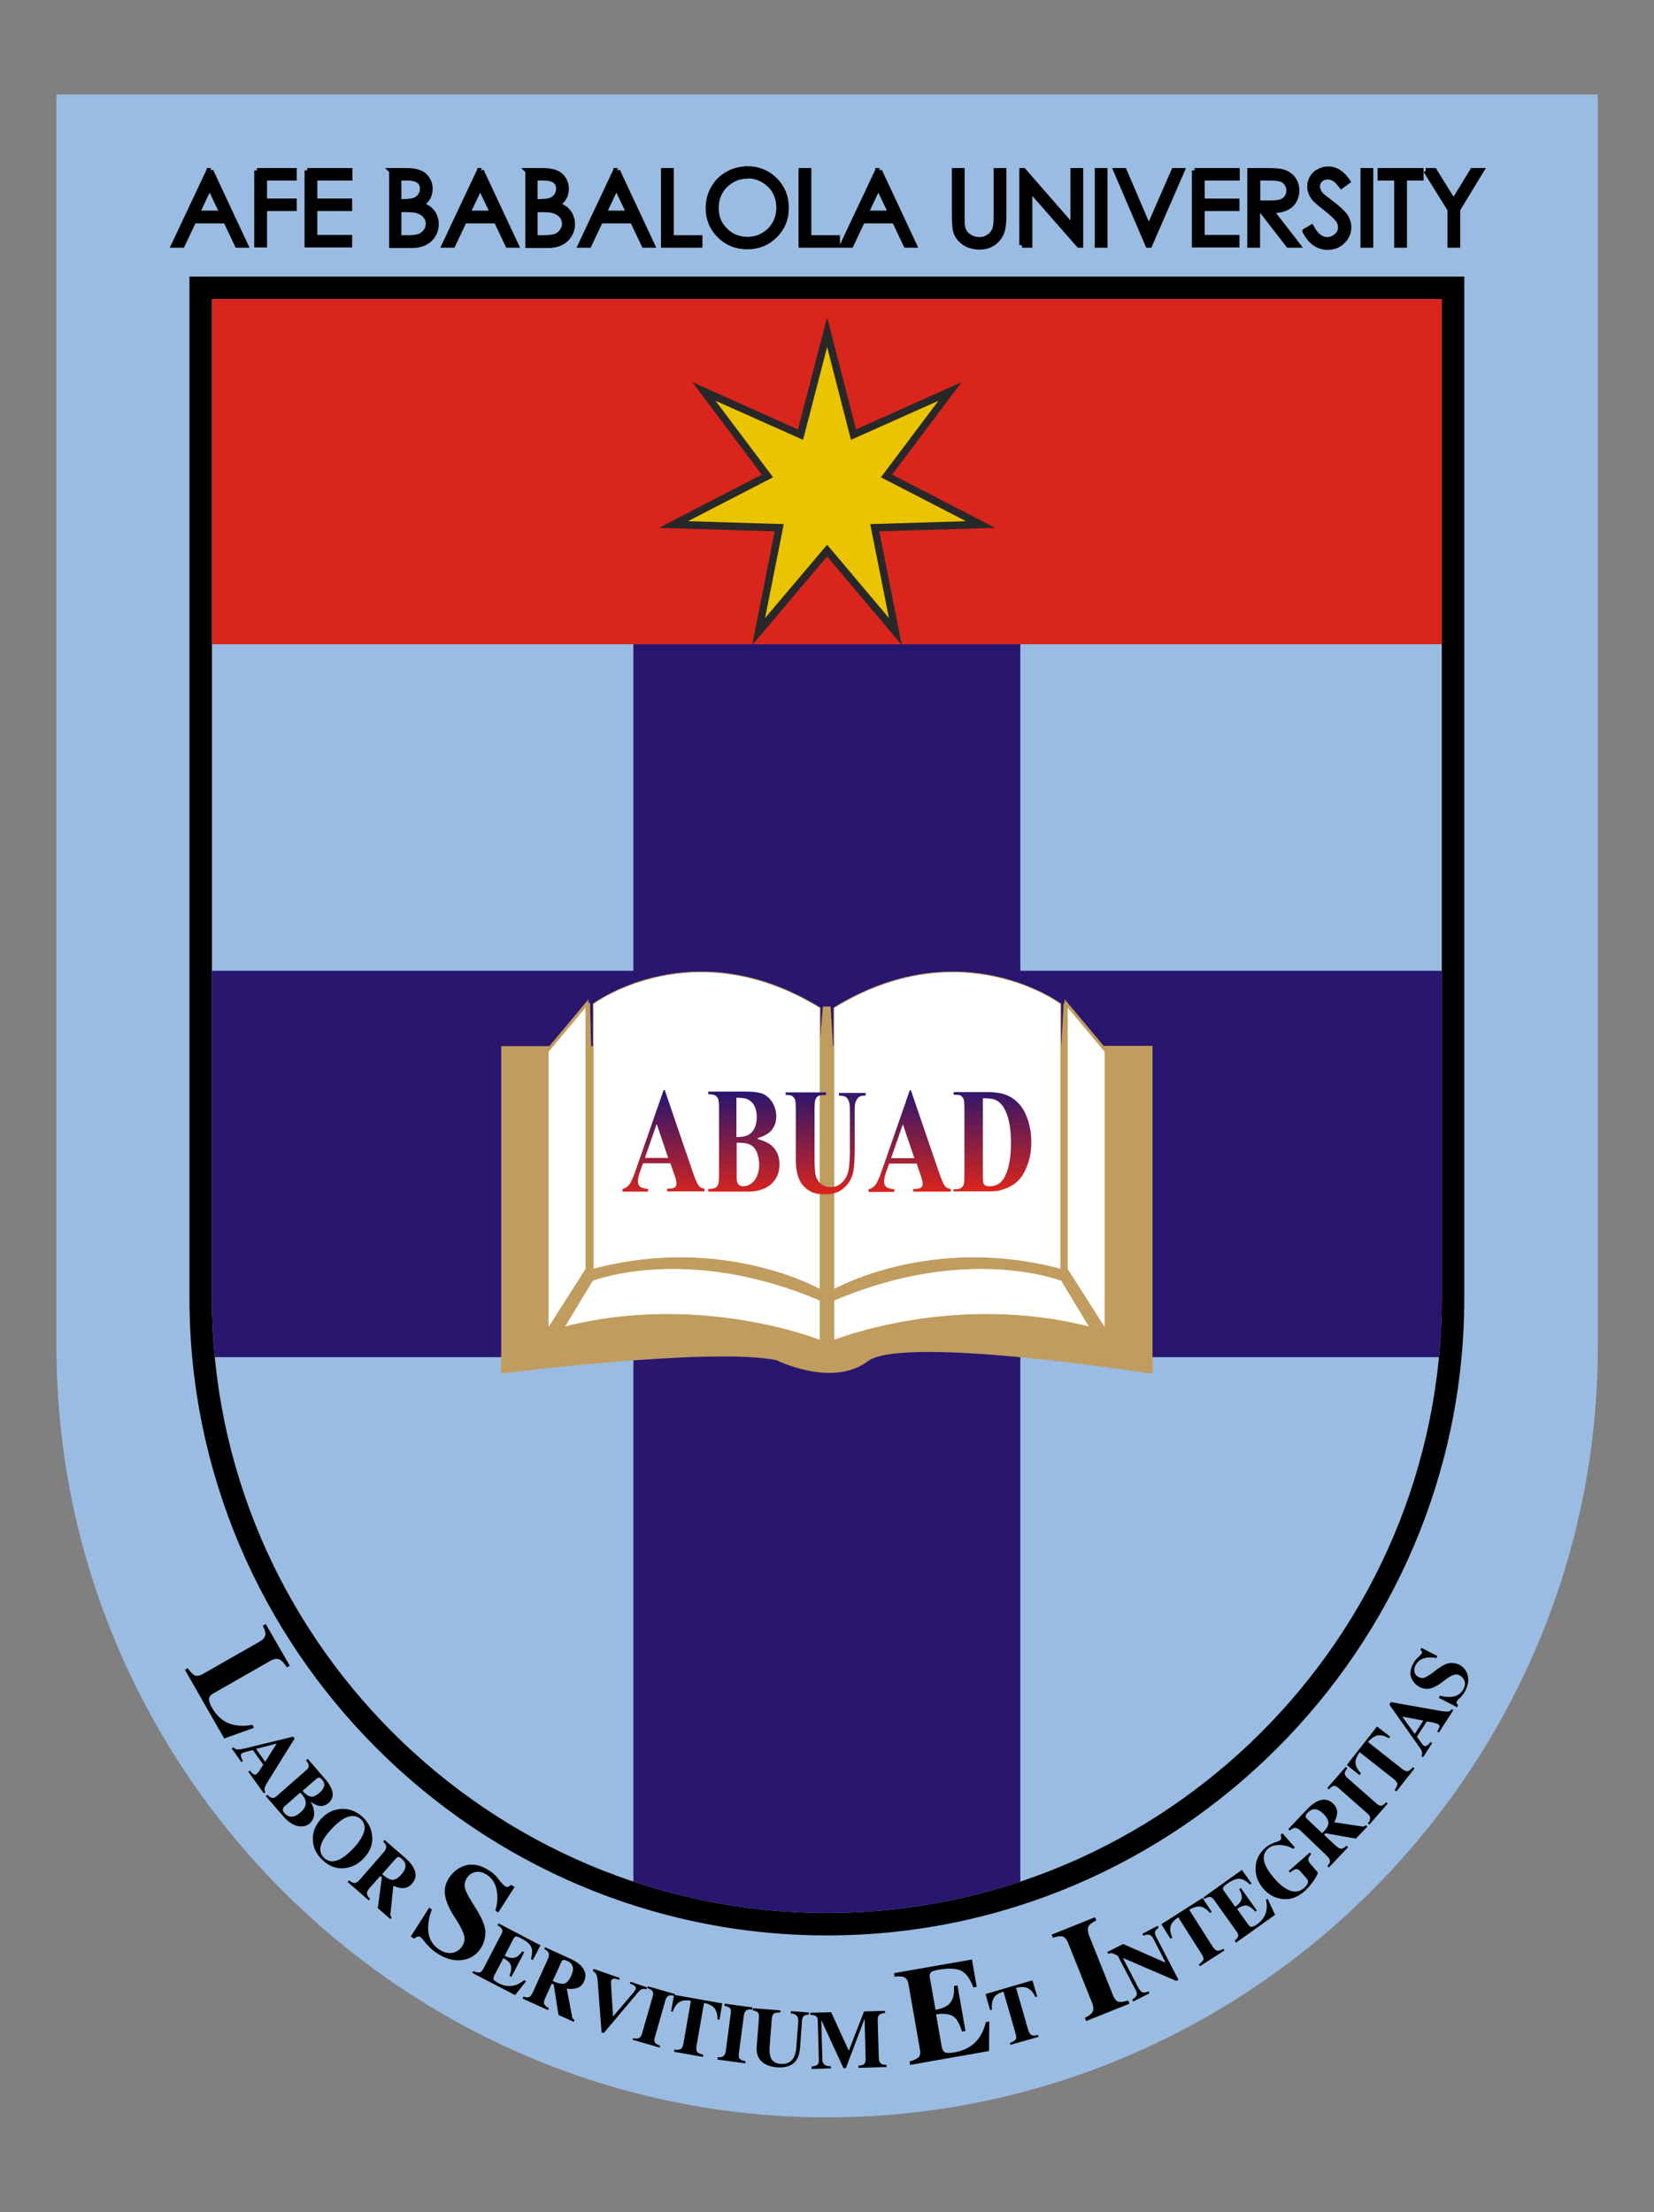
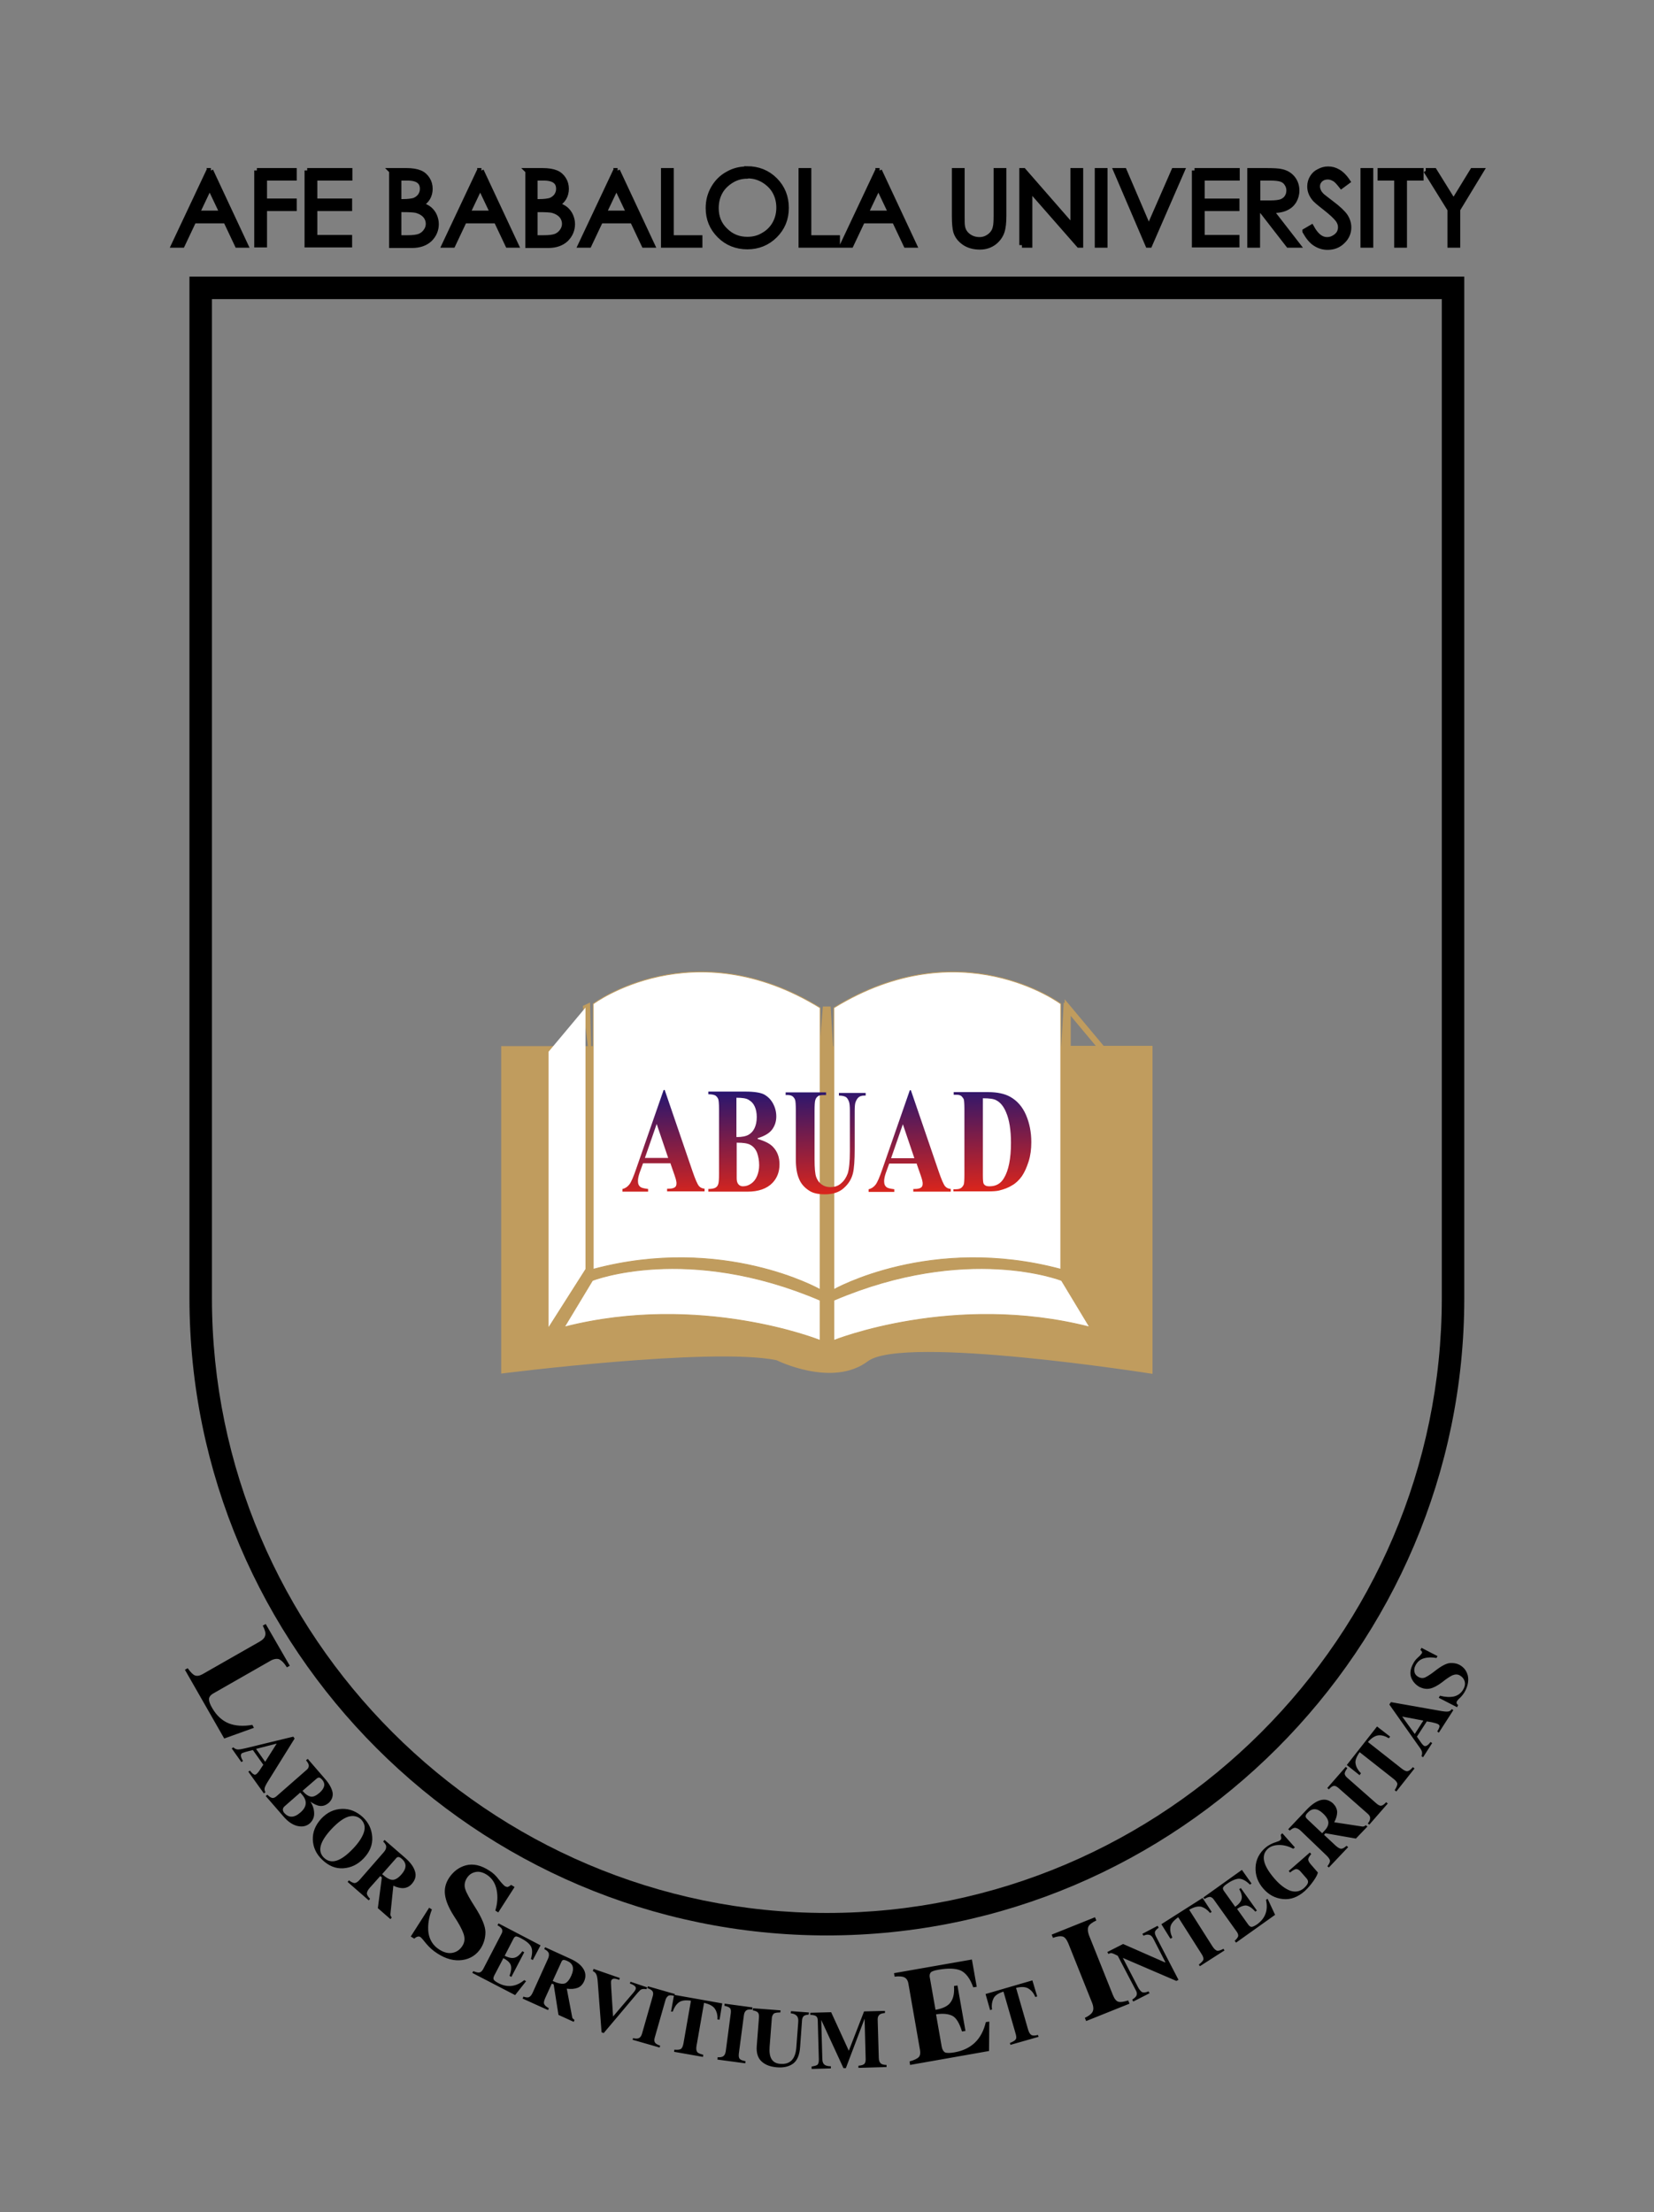
<svg xmlns="http://www.w3.org/2000/svg" xml:space="preserve" width="6.181in" height="8.268in" version="1.1" style="shape-rendering:geometricPrecision; text-rendering:geometricPrecision; image-rendering:optimizeQuality; fill-rule:evenodd; clip-rule:evenodd" viewBox="0 0 6181 8268">
  <rect x="0" y="0" width="6181" height="8268" fill="#808080" stroke="none" />
  <defs>
    <style type="text/css">
   
    .str0 {stroke:black;stroke-width:19.764}
    .str2 {stroke:#C09C5E;stroke-width:3}
    .str1 {stroke:#C09C5E;stroke-width:22.583}
    .str3 {stroke:#C09C5E;stroke-width:22.583}
    .fil2 {fill:none}
    .fil6 {fill:#282829}
    .fil3 {fill:black}
    .fil5 {fill:#29166F}
    .fil0 {fill:#9ABCE2}
    .fil8 {fill:#C09C5E}
    .fil4 {fill:#DA251C}
    .fil7 {fill:#EAC400}
    .fil9 {fill:white}
    .fil1 {fill:black;fill-rule:nonzero}
    .fil10 {fill:url(#id2);fill-rule:nonzero}
   
  </style>
    <clipPath id="id0">
      <path d="M211 353l5760 0 0 4681c0,1584 -1296,2880 -2880,2880l0 0c-1584,0 -2880,-1296 -2880,-2880l0 -4681z" />
    </clipPath>
    <clipPath id="id1">
-       <path d="M793 1118l4595 0 0 3734c0,1264 -1034,2298 -2298,2298l0 0c-1264,0 -2298,-1034 -2298,-2298l0 -3734z" />
-     </clipPath>
+       </clipPath>
    <linearGradient id="id2" gradientUnits="userSpaceOnUse" x1="3095" y1="4463" x2="3086" y2="4074">
      <stop offset="0" style="stop-opacity:1; stop-color:#DA251C" />
      <stop offset="1" style="stop-opacity:1; stop-color:#29166F" />
    </linearGradient>
  </defs>
  <g id="Layer_x0020_1">
-     <path class="fil0" d="M211 353l5760 0 0 4681c0,1584 -1296,2880 -2880,2880l0 0c-1584,0 -2880,-1296 -2880,-2880l0 -4681z" />
    <g style="clip-path:url(#id0)">
      <g id="_2019423844880">
        <path id="1" class="fil1 str0" d="M787 638l130 278 -30 0 -43 -91 -120 0 -43 91 -31 0 131 -278 7 0zm-3 58l-48 101 95 0 -48 -101zm176 -58l139 0 0 27 -111 0 0 87 111 0 0 27 -111 0 0 136 -28 0 0 -278zm188 0l159 0 0 27 -131 0 0 87 130 0 0 27 -130 0 0 109 130 0 0 27 -158 0 0 -278zm315 0l55 0c22,0 39,3 51,8 12,5 21,13 28,24 7,11 10,23 10,36 0,12 -3,24 -9,34 -6,10 -15,18 -26,25 14,5 26,11 33,17 8,7 14,15 18,24 4,9 7,20 7,31 0,22 -8,41 -24,57 -16,15 -38,23 -66,23l-76 0 0 -278zm27 27l0 89 16 0c19,0 34,-2 43,-5 9,-4 16,-9 22,-17 5,-8 8,-16 8,-26 0,-13 -4,-23 -13,-30 -9,-7 -23,-11 -43,-11l-32 0zm0 117l0 107 34 0c20,0 35,-2 45,-6 9,-4 17,-10 23,-19 6,-8 9,-18 9,-27 0,-12 -4,-23 -12,-32 -8,-9 -19,-15 -33,-19 -9,-2 -26,-3 -49,-3l-16 0zm308 -144l130 278 -30 0 -43 -91 -120 0 -43 91 -31 0 131 -278 7 0zm-3 58l-48 101 95 0 -48 -101zm177 -58l55 0c22,0 39,3 51,8 12,5 21,13 28,24 7,11 10,23 10,36 0,12 -3,24 -9,34 -6,10 -15,18 -26,25 14,5 26,11 33,17 8,7 14,15 18,24 4,9 7,20 7,31 0,22 -8,41 -24,57 -16,15 -38,23 -66,23l-76 0 0 -278zm27 27l0 89 16 0c19,0 34,-2 43,-5 9,-4 16,-9 22,-17 5,-8 8,-16 8,-26 0,-13 -4,-23 -13,-30 -9,-7 -23,-11 -43,-11l-32 0zm0 117l0 107 34 0c20,0 35,-2 45,-6 9,-4 17,-10 23,-19 6,-8 9,-18 9,-27 0,-12 -4,-23 -12,-32 -8,-9 -19,-15 -33,-19 -9,-2 -26,-3 -49,-3l-16 0zm308 -144l130 278 -30 0 -43 -91 -120 0 -43 91 -31 0 131 -278 7 0zm-3 58l-48 101 95 0 -48 -101zm176 -58l28 0 0 251 107 0 0 27 -135 0 0 -278zm311 -7c42,0 77,14 105,42 28,28 42,63 42,104 0,41 -14,75 -42,103 -28,28 -63,42 -103,42 -41,0 -76,-14 -104,-42 -28,-28 -42,-62 -42,-102 0,-27 6,-51 19,-74 13,-23 31,-41 53,-53 22,-13 46,-19 72,-19zm1 27c-20,0 -40,5 -58,16 -18,11 -33,25 -43,43 -10,18 -15,38 -15,61 0,33 11,61 34,83 23,23 50,34 83,34 22,0 42,-5 60,-16 18,-10 33,-25 43,-43 10,-18 15,-38 15,-60 0,-22 -5,-42 -15,-60 -10,-18 -25,-32 -43,-43 -19,-11 -38,-16 -59,-16zm202 -20l28 0 0 251 107 0 0 27 -135 0 0 -278zm292 0l130 278 -30 0 -43 -91 -120 0 -43 91 -31 0 131 -278 7 0zm-3 58l-48 101 95 0 -48 -101zm284 -58l28 0 0 168c0,20 0,32 1,37 1,11 5,20 10,27 5,7 13,14 23,19 10,5 21,7 32,7 9,0 18,-2 26,-6 8,-4 15,-9 21,-16 6,-7 10,-15 12,-25 2,-7 3,-22 3,-43l0 -168 28 0 0 168c0,25 -2,45 -7,60 -5,15 -15,29 -29,40 -15,11 -32,17 -53,17 -22,0 -42,-5 -58,-16 -16,-11 -27,-25 -32,-42 -3,-11 -5,-30 -5,-59l0 -168zm252 278l0 -278 6 0 185 212 0 -212 28 0 0 278 -6 0 -184 -210 0 210 -29 0zm282 -278l28 0 0 278 -28 0 0 -278zm70 0l30 0 92 215 94 -215 30 0 -121 278 -6 0 -119 -278zm293 0l159 0 0 27 -131 0 0 87 130 0 0 27 -130 0 0 109 130 0 0 27 -158 0 0 -278zm208 0l55 0c31,0 52,1 63,4 17,4 30,12 40,24 10,12 16,28 16,46 0,15 -4,28 -11,40 -7,11 -17,20 -31,26 -13,6 -32,9 -55,9l100 129 -34 0 -100 -129 -16 0 0 129 -28 0 0 -278zm28 27l0 94 48 0c19,0 32,-2 41,-5 9,-4 16,-9 21,-17 5,-8 7,-16 7,-26 0,-9 -3,-18 -8,-25 -5,-8 -12,-13 -20,-16 -8,-3 -22,-5 -41,-5l-49 0zm177 199l24 -14c17,31 36,46 58,46 9,0 18,-2 26,-7 8,-4 14,-10 19,-17 4,-7 6,-15 6,-23 0,-9 -3,-18 -9,-27 -9,-12 -25,-27 -48,-45 -23,-18 -38,-30 -43,-38 -10,-13 -15,-27 -15,-42 0,-12 3,-23 9,-33 6,-10 14,-18 25,-23 11,-6 22,-9 34,-9 13,0 25,3 37,10 11,6 24,18 36,36l-23 17c-11,-14 -19,-23 -27,-27 -7,-4 -15,-7 -24,-7 -11,0 -20,3 -28,10 -7,7 -11,15 -11,25 0,6 1,12 4,18 2,6 7,12 14,19 4,3 16,13 36,28 24,18 41,34 50,47 9,14 13,28 13,42 0,20 -8,38 -23,52 -15,15 -34,22 -56,22 -17,0 -32,-5 -46,-14 -14,-9 -26,-24 -38,-45zm217 -226l28 0 0 278 -28 0 0 -278zm64 27l0 -27 152 0 0 27 -62 0 0 251 -28 0 0 -251 -62 0zm170 -27l32 0 72 116 71 -116 32 0 -88 145 0 133 -28 0 0 -133 -90 -145z" />
      </g>
    </g>
    <path class="fil2" d="M211 353l5760 0 0 4681c0,1584 -1296,2880 -2880,2880l0 0c-1584,0 -2880,-1296 -2880,-2880l0 -4681z" />
    <path class="fil3" d="M709 1034l4763 0 0 3818c0,1310 -1071,2382 -2382,2382 -1310,0 -2382,-1071 -2382,-2382l0 -3818zm84 84l4595 0 0 3734c0,1264 -1034,2298 -2298,2298 -1264,0 -2298,-1034 -2298,-2298l0 -3734z" />
    <g>
      <path class="fil1" d="M702 6236c10,14 19,23 26,26 8,3 17,2 28,-4l214 -122c12,-7 19,-14 21,-23 3,-8 -1,-21 -9,-37l11 -6 90 156 -11 6c-11,-18 -22,-28 -31,-31 -9,-2 -20,0 -33,8l-210 120c-11,6 -17,14 -17,22 0,8 4,20 12,33 16,28 37,47 61,57 25,10 55,12 89,6l6 11 -111 40 -147 -257 11 -6zm363 -107l0 0 0 0zm-299 244l0 0 0 0zm231 -315l0 0 0 0zm99 433l0 0 5 7 -97 156c-9,14 -14,24 -15,29 -1,6 0,11 3,16l-6 4 -58 -81 6 -4c5,6 9,11 13,13 4,3 7,3 11,0 4,-3 10,-10 16,-20l10 -15 0 0 -39 -55 0 0 -27 7c-7,2 -11,4 -14,5 -6,5 -5,14 4,29l-6 4 0 0 -36 -51 6 -4c6,6 12,8 18,8 6,0 16,-2 29,-5l177 -43zm-139 46l0 0 34 48 0 0 43 -68 0 0 -78 20zm154 -52l0 0 0 0zm-173 151l0 0 0 0zm97 -232l0 0 0 0zm109 175l6 -5 63 73c18,20 27,38 30,53 2,15 -3,28 -15,39 -10,8 -20,12 -32,11 -11,-1 -23,-7 -36,-16 10,15 14,30 14,45 0,15 -6,26 -16,36 -13,11 -28,14 -46,10 -18,-4 -36,-16 -53,-36l-66 -76 6 -5c7,7 13,11 18,12 5,1 10,-1 16,-6l113 -99c6,-5 8,-10 8,-16 0,-5 -4,-12 -10,-19zm-22 121l-57 50c-10,8 -10,17 -3,26 17,19 37,19 60,-1 25,-21 27,-44 7,-67l-7 -8zm8 -7l0 0c11,13 21,20 31,22 9,2 20,-3 33,-14 20,-18 23,-34 10,-49 -5,-5 -8,-8 -12,-8 -3,0 -7,2 -10,5l-52 45zm71 104c22,-23 47,-35 77,-36 29,-1 55,10 78,31 22,21 33,45 35,74 2,29 -9,56 -32,80 -22,23 -47,35 -76,37 -29,2 -55,-9 -79,-32 -22,-21 -34,-46 -35,-75 -1,-29 10,-55 32,-79zm39 38c-45,48 -55,84 -29,109 27,25 62,14 108,-34 21,-22 35,-43 41,-62 6,-19 2,-35 -11,-48 -13,-12 -29,-15 -47,-10 -19,6 -39,21 -62,45zm126 -53l0 0 0 0zm-61 247c10,7 17,10 22,9 5,-1 11,-5 18,-13l89 -102c6,-7 9,-13 9,-19 1,-6 -3,-13 -11,-21l5 -6 76 66c21,18 33,35 38,52 5,16 1,31 -11,45 -9,11 -20,16 -31,17 -11,1 -25,-2 -39,-9l-11 106c0,3 0,5 1,7 1,2 2,4 4,6l-5 6 -47 -41 15 -115 -6 -5 -40 45c-7,8 -10,15 -10,21 1,6 5,12 12,19l-5 6 -79 -69 5 -6zm123 -24l11 9c12,9 22,13 31,12 9,-1 20,-8 31,-21 19,-22 19,-41 1,-57 -6,-5 -11,-8 -14,-7 -3,0 -6,2 -9,6l-51 58zm95 -79l0 0 0 0zm-139 182l0 0 0 0zm51 -240l0 0 0 0zm168 262l11 7c-12,30 -16,59 -13,86 4,27 17,49 41,64 17,11 34,15 49,12 16,-3 28,-12 37,-26 9,-14 10,-29 4,-46 -6,-17 -18,-39 -36,-66 -19,-30 -30,-56 -33,-79 -3,-22 2,-43 15,-63 16,-24 37,-40 63,-47 27,-7 56,-1 88,20 13,8 25,19 35,33 11,14 19,22 23,25 4,2 7,3 10,3 3,-1 7,-3 13,-8l13 8 -61 95 -11 -7c8,-26 10,-52 5,-77 -5,-25 -17,-44 -37,-57 -14,-9 -29,-13 -42,-10 -14,3 -24,10 -32,22 -9,14 -11,29 -6,43 5,15 17,36 35,64 27,42 40,74 40,96 0,22 -6,41 -16,58 -17,27 -41,42 -71,46 -30,4 -61,-4 -93,-25 -16,-10 -29,-22 -41,-36 -11,-14 -18,-22 -22,-25 -6,-4 -14,-2 -23,6l-13 -8 69 -108zm243 -156l0 0 0 0zm-212 317l0 0 0 0zm136 77c11,4 18,6 23,4 5,-1 8,-5 12,-11l69 -133c4,-7 4,-13 2,-17 -2,-5 -8,-10 -17,-15l4 -7 157 82 -29 55 -7 -4c6,-21 6,-36 0,-47 -6,-11 -19,-21 -38,-31 -10,-5 -16,-7 -19,-6 -3,1 -6,4 -8,8l-33 64 0 0c16,8 28,10 38,7 10,-3 19,-11 28,-24l7 4 -48 92 -7 -4c7,-19 8,-33 4,-42 -4,-9 -13,-17 -27,-24l0 0 -34 65c-3,6 -4,11 -2,15 2,4 8,8 17,13 34,18 67,14 97,-11l7 4 -41 52 -160 -83 4 -7zm191 -150l0 0 0 0zm-59 227l0 0 0 0zm-41 -263l0 0 0 0zm93 280c11,4 19,5 24,2 5,-3 9,-8 13,-17l56 -124c4,-8 5,-15 4,-21 -1,-6 -7,-12 -17,-17l3 -7 92 42c25,11 42,24 51,39 9,14 10,30 3,46 -6,13 -14,21 -25,25 -11,4 -24,5 -40,3l20 105c0,2 1,5 3,7 2,2 4,3 6,5l-3 7 -57 -26 -18 -114 -7 -3 -25 55c-4,10 -6,17 -3,22 2,5 8,10 17,15l-3 7 -95 -43 3 -7zm111 -58l14 6c14,5 25,6 33,3 8,-4 16,-13 23,-29 12,-27 7,-45 -16,-55 -7,-3 -12,-4 -15,-3 -3,1 -5,4 -7,9l-32 70zm68 -103l0 0 0 0zm-81 214l0 0 0 0zm-20 -244l0 0 0 0zm184 95l2 -7 98 34 -2 7c-11,-4 -18,-5 -22,-4 -4,1 -6,3 -8,7 -1,3 -1,11 0,25l7 109 0 0 69 -81c9,-10 14,-17 15,-20 2,-5 1,-9 -2,-12 -3,-3 -9,-7 -19,-10l2 -7 62 21 -2 7c-11,-2 -19,-1 -24,4 -5,5 -11,11 -18,20l-118 140 -8 -3 -14 -185c-1,-16 -3,-27 -6,-32 -2,-5 -7,-9 -13,-12zm150 252c9,2 16,2 21,0 5,-2 9,-7 12,-16l40 -140c3,-9 2,-16 -1,-20 -3,-4 -9,-8 -19,-11l2 -7 101 29 -2 7c-11,-3 -19,-3 -23,0 -4,3 -8,8 -10,15l-40 140c-3,9 -2,16 1,20 3,4 10,8 19,11l-2 7 -101 -29 2 -7zm112 -198l0 0 0 0zm-63 220l0 0 0 0zm2 -222l0 0 0 0zm91 99l11 -61 180 32 -10 61 -8 -1c1,-15 -2,-28 -9,-39 -7,-11 -20,-18 -41,-23l-28 160c-2,11 -1,18 2,23 3,5 11,8 23,11l-1 8 -108 -19 1 -8c13,1 21,0 25,-3 4,-3 7,-10 9,-20l28 -160c-21,-3 -36,-1 -46,7 -10,8 -17,19 -22,34l-8 -1zm105 -65l0 0 0 0zm-40 225l0 0 0 0zm-64 -229l0 0 0 0zm172 241c9,1 16,0 21,-3 5,-3 8,-8 10,-18l19 -144c1,-9 0,-16 -4,-19 -4,-4 -11,-6 -20,-8l1 -8 104 14 -1 8c-11,-1 -19,0 -23,4 -4,3 -7,9 -8,17l-19 144c-1,10 0,16 4,20 4,4 11,6 21,8l-1 8 -104 -14 1 -8zm81 -212l0 0 0 0zm-30 227l0 0 0 0zm-31 -220l0 0 0 0zm111 22l105 8 -1 8c-12,0 -21,1 -25,5 -4,4 -7,11 -7,21l-8 103c-3,40 10,61 40,63 37,3 57,-18 60,-63l7 -93c1,-11 -1,-19 -6,-24 -5,-5 -12,-8 -22,-9l1 -8 67 5 -1 8c-11,1 -17,3 -20,7 -3,4 -5,10 -5,17l-7 97c-2,30 -11,51 -26,62 -15,11 -35,16 -60,14 -25,-2 -44,-9 -58,-22 -14,-13 -20,-32 -18,-58l8 -103c1,-10 0,-17 -3,-21 -3,-4 -9,-7 -20,-9l1 -8zm117 -11l0 0 0 0zm-10 228l0 0 0 0zm-111 -223l0 0 0 0zm225 224c12,-2 20,-4 23,-8 3,-4 4,-10 4,-19l-4 -145c0,-7 -2,-13 -6,-16 -4,-3 -11,-5 -22,-5l0 -8 78 -2 66 144 0 0 57 -147 78 -2 0 8c-11,1 -18,3 -22,8 -4,4 -6,11 -5,22l4 136c0,11 3,18 7,22 4,4 12,6 22,6l0 8 -105 3 0 -8c13,-1 20,-4 23,-8 3,-4 4,-10 4,-16l-4 -152 0 0 -70 185 -9 0 -83 -180 0 0 4 145c0,11 3,18 8,22 5,4 13,6 24,6l0 8 -72 2 0 -8zm366 -19c18,-5 30,-11 35,-17 5,-6 6,-15 4,-26l-43 -246c-2,-13 -7,-21 -15,-25 -7,-4 -20,-5 -37,-3l-2 -13 291 -51 18 102 -13 2c-12,-34 -28,-54 -47,-63 -19,-8 -46,-9 -82,-3 -18,3 -28,7 -31,12 -3,5 -4,11 -2,19l21 119 0 0c29,-5 48,-15 57,-29 10,-14 14,-34 12,-60l13 -2 30 170 -13 2c-10,-32 -22,-52 -37,-59 -15,-7 -35,-9 -60,-5l0 0 21 120c2,11 6,18 12,22 6,3 19,3 36,0 63,-11 102,-49 117,-113l13 -2 -1 110 -295 52 -2 -13zm102 -392l0 0 0 0zm152 360l0 0 0 0zm-320 -306l0 0 0 0zm367 146l-17 -60 175 -51 18 60 -7 2c-6,-14 -14,-24 -25,-31 -11,-7 -26,-8 -47,-3l45 156c3,10 7,17 12,20 5,3 13,3 25,0l2 7 -105 30 -2 -7c12,-5 19,-9 22,-14 3,-5 2,-12 -1,-22l-45 -156c-20,6 -33,15 -38,27 -5,11 -7,24 -5,40l-7 2zm66 -104l0 0 0 0zm63 220l0 0 0 0zm-158 -177l0 0 0 0zm383 90c13,-6 23,-13 28,-21 5,-8 5,-19 0,-33l-90 -225c-6,-14 -13,-23 -21,-25 -8,-2 -20,-1 -36,5l-5 -12 162 -65 5 12c-17,8 -27,16 -30,24 -3,8 -2,18 2,30l90 225c6,15 13,23 21,25 8,2 20,0 36,-5l5 12 -162 65 -5 -12zm-56 -374l0 0 0 0zm142 354l0 0 0 0zm-225 -294l0 0 0 0zm440 106l0 0 -43 -84c-5,-11 -11,-17 -17,-18 -6,-2 -13,-1 -22,3l-4 -7 57 -30 4 7c-8,6 -13,11 -14,16 -1,5 1,11 5,19l83 160 -8 4 -200 -86 0 0 57 110c5,9 10,15 15,18 5,2 13,2 24,-3l4 7 -61 31 -4 -7c11,-7 16,-13 17,-18 1,-5 0,-11 -3,-16l-68 -130c-10,-5 -16,-8 -20,-9 -4,-2 -8,-1 -12,1l-3 1 -4 -7 59 -30 157 69zm-127 -106l0 0 0 0zm105 203l0 0 0 0zm-199 -138l0 0 0 0zm239 -48l-33 -53 154 -98 34 52 -6 4c-10,-12 -20,-19 -32,-23 -12,-3 -27,0 -46,11l87 137c6,9 11,14 17,16 5,1 13,-1 24,-7l4 6 -92 59 -4 -6c10,-8 16,-14 17,-19 1,-5 -1,-12 -7,-21l-87 -137c-17,12 -27,24 -29,36 -2,12 0,25 7,40l-6 4zm33 -119l0 0 0 0zm123 193l0 0 0 0zm-202 -125l0 0 0 0zm286 61c9,-8 13,-14 14,-18 1,-5 -1,-10 -4,-15l-87 -122c-4,-6 -9,-9 -14,-10 -5,0 -12,2 -21,8l-4 -6 144 -103 36 51 -6 4c-15,-15 -29,-22 -42,-22 -12,1 -27,7 -45,20 -9,6 -13,11 -14,15 0,3 1,7 4,11l42 59 0 0c14,-10 22,-20 24,-30 2,-10 -1,-22 -9,-36l6 -4 60 84 -6 4c-13,-15 -25,-22 -35,-23 -10,0 -21,4 -33,13l0 0 42 59c4,5 8,8 12,8 4,0 11,-3 20,-9 31,-22 43,-53 34,-92l6 -4 28 60 -146 104 -4 -6zm-46 -239l0 0 0 0zm175 156l0 0 0 0zm-252 -83l0 0 0 0zm331 -90l-5 -6 79 -69 5 6c-6,7 -10,13 -11,18 -1,5 2,12 10,21l26 30c-2,8 -7,18 -17,32 -10,14 -20,26 -32,37 -26,23 -53,33 -82,30 -29,-3 -53,-16 -73,-39 -21,-24 -30,-50 -29,-79 1,-29 14,-54 37,-74 6,-5 12,-9 18,-12 6,-3 12,-6 19,-8 5,-2 8,-3 11,-4 3,-1 5,-2 7,-4 3,-2 4,-5 4,-8 0,-3 -1,-7 -2,-12l6 -6 47 53 -6 5c-17,-9 -34,-14 -52,-14 -17,0 -31,4 -42,13 -28,25 -20,62 24,113 20,23 40,38 59,45 19,6 35,3 50,-9 10,-9 15,-16 16,-22 1,-6 -2,-12 -7,-17l-21 -24c-5,-6 -11,-9 -16,-9 -5,0 -13,5 -22,12zm-98 -110l0 0 0 0zm149 174l0 0 0 0zm88 -87c7,-9 11,-17 10,-22 -1,-5 -5,-11 -12,-18l-98 -94c-6,-6 -13,-9 -19,-10 -6,-1 -13,3 -21,10l-6 -5 69 -73c19,-20 37,-32 53,-36 17,-4 31,0 45,12 10,10 15,20 16,32 0,12 -3,24 -11,39l105 16c3,0 5,0 7,-1 2,-1 4,-2 6,-4l6 5 -43 45 -114 -20 -5 6 44 41c8,7 15,11 20,11 6,0 12,-4 20,-11l6 5 -72 76 -6 -5zm-19 -124l10 -11c10,-11 14,-21 13,-31 -1,-9 -7,-20 -20,-32 -21,-20 -40,-21 -57,-3 -6,6 -8,10 -8,14 0,3 2,6 6,10l56 53zm-75 -98l0 0 0 0zm176 147l0 0 0 0zm-237 -61l0 0 0 0zm306 -24c6,-7 9,-13 9,-19 1,-6 -2,-12 -9,-18l-109 -96c-7,-6 -13,-9 -18,-8 -5,1 -11,5 -18,13l-6 -5 69 -79 6 5c-7,9 -10,16 -10,21 1,5 4,10 10,15l109 96c7,6 13,9 18,8 5,-1 11,-5 18,-13l6 5 -69 79 -6 -5zm-132 -185l0 0 0 0zm172 150l0 0 0 0zm-200 -96l0 0 0 0zm131 -49l-49 -39 113 -144 49 38 -5 6c-13,-8 -26,-12 -38,-11 -12,1 -26,9 -40,25l127 100c9,7 16,10 21,9 6,-1 12,-6 20,-15l6 5 -68 86 -6 -5c7,-11 10,-19 10,-24 -1,-5 -5,-11 -14,-18l-127 -100c-12,17 -18,32 -15,44 2,12 9,24 20,35l-5 6zm-8 -123l0 0 0 0zm180 141l0 0 0 0zm-232 -51l0 0 0 0zm171 -234l0 0 5 -7 181 32c16,3 27,4 33,3 6,-1 10,-4 13,-9l6 4 -54 84 -6 -4c4,-7 7,-13 8,-17 1,-4 0,-8 -4,-10 -4,-3 -13,-5 -25,-8l-18 -3 0 0 -37 57 0 0 16 23c4,6 8,9 10,11 7,4 15,-1 25,-14l6 4 0 0 -34 53 -6 -4c3,-7 3,-14 1,-19 -2,-6 -8,-14 -16,-25l-105 -149zm94 112l0 0 32 -50 0 0 -79 -15 0 0 47 65zm-105 -123l0 0 0 0zm205 104l0 0 0 0zm-252 -4l0 0 0 0zm242 -113l4 -7c19,5 36,6 52,3 16,-4 28,-13 36,-28 6,-11 7,-21 4,-30 -3,-9 -9,-16 -18,-21 -9,-5 -18,-4 -28,0 -10,5 -22,13 -37,25 -17,13 -32,21 -45,24 -13,3 -26,1 -39,-5 -15,-8 -26,-20 -32,-35 -6,-15 -4,-33 7,-53 4,-8 10,-16 18,-23 8,-7 12,-12 14,-15 1,-2 2,-4 1,-6 -1,-2 -2,-4 -6,-7l4 -8 60 31 -4 7c-16,-3 -32,-3 -46,1 -15,4 -25,13 -32,26 -5,9 -6,18 -4,26 2,8 7,14 15,18 9,5 18,5 26,1 8,-4 21,-12 36,-24 23,-18 42,-28 55,-29 13,-1 25,1 35,6 17,9 27,22 32,40 4,18 1,37 -9,57 -5,10 -12,19 -19,26 -8,7 -12,12 -13,15 -2,4 -1,9 5,13l-4 8 -68 -35zm-107 -136l0 0 0 0zm201 109l0 0 0 0z" />
    </g>
    <g>
  </g>
    <g style="clip-path:url(#id1)">
      <g>
        <rect class="fil4" x="782" y="1107" width="4616" height="1301" />
        <rect class="fil5" transform="matrix(5.94437E-14 -2.267 25.852 6.91465E-13 744.867 5072.57)" width="637" height="181" />
        <path class="fil5" d="M2368 2408l1445 0 0 4666c-227,78 -470,121 -723,121l0 0c-253,0 -496,-43 -723,-121l0 -4666z" />
        <g>
          <polygon class="fil6" points="3199,1605 3594,1428 3334,1774 3719,1973 3286,1986 3370,2411 3091,2080 2811,2411 2895,1986 2462,1973 2847,1774 2587,1428 2982,1605 3091,1186 " />
        </g>
        <polygon class="fil7" points="3091,1297 3180,1644 3507,1498 3292,1784 3610,1948 3252,1959 3322,2310 3091,2036 2859,2310 2929,1959 2571,1948 2889,1784 2674,1498 3001,1644 " />
      </g>
    </g>
    <path class="fil2" d="M793 1118l4595 0 0 3734c0,1264 -1034,2298 -2298,2298l0 0c-1264,0 -2298,-1034 -2298,-2298l0 -3734z" />
    <g>
      <g>
        <path class="fil8" d="M1873 5134c0,0 786,-100 1029,-50 0,0 208,104 341,4 133,-100 1064,47 1064,47l0 -1226 -319 0 10 -149 -23 -13 -9 163 -853 0 -9 -148 -29 0 -12 148 -854 0 -4 -163 -27 13 19 150 -324 0 0 1226z" />
        <g>
          <polygon class="fil2 str1" points="4128,3931 4128,4960 3990,4743 3990,3766 " />
-           <polygon id="1" class="fil9" points="4128,3931 4128,4960 3990,4743 3990,3766 " />
        </g>
        <path class="fil9 str2" d="M3116 3766l0 1054c0,0 362,-206 848,-76l0 -992c0,0 -372,-278 -848,15z" />
        <g>
-           <polygon class="fil2 str3" points="2050,3931 2050,4960 2188,4743 2188,3766 " />
          <polygon id="1" class="fil9" points="2050,3931 2050,4960 2188,4743 2188,3766 " />
        </g>
        <path class="fil9 str2" d="M3065 3766l0 1054c0,0 -362,-206 -848,-76l0 -992c0,0 372,-278 848,15z" />
        <path class="fil9 str2" d="M3065 4859l0 151c0,0 -447,-180 -956,-50l105 -174c0,0 352,-139 851,74z" />
        <path class="fil9 str2" d="M3116 4859l0 151c0,0 447,-180 956,-50l-105 -174c0,0 -352,-139 -851,74z" />
      </g>
      <path class="fil10" d="M2504 4348l-101 0 -13 36c-4,12 -6,22 -6,30 0,11 3,18 10,23 4,3 13,5 28,7l0 10 -96 0 0 -10c10,-2 19,-8 26,-17 7,-9 15,-28 25,-57l103 -296 4 0 104 304c10,29 18,48 24,55 5,6 12,9 21,10l0 10 -140 0 0 -10 6 0c11,0 19,-2 24,-6 3,-3 5,-7 5,-13 0,-3 0,-7 -1,-10 0,-2 -2,-9 -6,-21l-16 -46zm-7 -20l-43 -127 -44 127 87 0zm334 -71c28,8 47,18 58,30 16,17 24,38 24,65 0,28 -9,51 -26,69 -21,22 -53,33 -93,33l-147 0 0 -10c13,0 22,-2 27,-5 5,-3 8,-7 10,-13 2,-5 3,-18 3,-38l0 -242c0,-20 -1,-33 -3,-38 -2,-5 -5,-9 -10,-13 -5,-3 -14,-5 -27,-5l0 -10 139 0c33,0 57,4 70,11 14,8 25,19 33,34 8,15 12,31 12,48 0,18 -5,34 -15,48 -10,14 -28,25 -54,33zm-78 -7c20,0 35,-3 45,-9 10,-6 17,-14 22,-25 5,-11 8,-24 8,-41 0,-16 -3,-30 -8,-40 -5,-11 -12,-18 -22,-24 -9,-6 -25,-8 -46,-8l0 146zm0 21l0 119 0 14c0,10 2,17 6,22 4,5 10,8 17,8 11,0 21,-3 31,-10 9,-6 17,-16 22,-28 5,-12 8,-26 8,-41 0,-17 -3,-33 -8,-47 -6,-14 -14,-23 -25,-29 -11,-6 -28,-8 -49,-8zm185 -188l149 0 0 10 -8 0c-11,0 -19,1 -23,5 -4,3 -7,7 -9,13 -2,5 -3,19 -3,40l0 182c0,33 2,55 6,66 4,11 10,20 19,27 9,7 20,11 34,11 16,0 29,-4 40,-14 11,-9 19,-21 25,-37 5,-16 8,-44 8,-83l0 -151c0,-17 -1,-29 -4,-36 -3,-7 -6,-12 -10,-15 -6,-4 -15,-6 -27,-6l0 -10 100 0 0 10 -6 0c-8,0 -15,2 -20,6 -5,4 -9,11 -12,19 -2,6 -3,16 -3,32l0 141c0,44 -2,75 -7,94 -5,19 -15,37 -33,53 -17,16 -41,24 -71,24 -25,0 -44,-4 -58,-13 -19,-12 -32,-27 -39,-45 -8,-18 -12,-43 -12,-74l0 -182c0,-22 -1,-35 -3,-40 -2,-5 -5,-9 -10,-13 -5,-3 -13,-5 -25,-4l0 -10zm486 266l-101 0 -13 36c-4,12 -6,22 -6,30 0,11 3,18 10,23 4,3 13,5 28,7l0 10 -96 0 0 -10c10,-2 19,-8 26,-17 7,-9 15,-28 25,-57l103 -296 4 0 104 304c10,29 18,48 24,55 5,6 12,9 21,10l0 10 -140 0 0 -10 6 0c11,0 19,-2 24,-6 3,-3 5,-7 5,-13 0,-3 0,-7 -1,-10 0,-2 -2,-9 -6,-21l-16 -46zm-7 -20l-43 -127 -44 127 87 0zm146 126l0 -10 10 0c8,0 15,-2 19,-5 4,-3 8,-8 10,-14 1,-4 2,-15 2,-35l0 -245c0,-19 -1,-31 -2,-36 -2,-5 -5,-9 -9,-13 -5,-4 -11,-5 -19,-5l-10 0 0 -10 129 0c34,0 62,6 83,18 26,15 45,37 58,67 13,30 20,64 20,102 0,26 -3,50 -10,72 -7,22 -15,40 -25,55 -10,14 -22,26 -36,34 -14,9 -30,15 -50,20 -9,2 -22,3 -41,3l-129 0zm110 -351l0 290c0,15 1,25 2,28 1,3 3,6 6,8 4,3 9,4 17,4 24,0 42,-10 54,-31 17,-28 26,-72 26,-131 0,-48 -6,-86 -18,-114 -9,-22 -21,-37 -36,-45 -10,-6 -27,-8 -51,-8z" />
    </g>
  </g>
</svg>